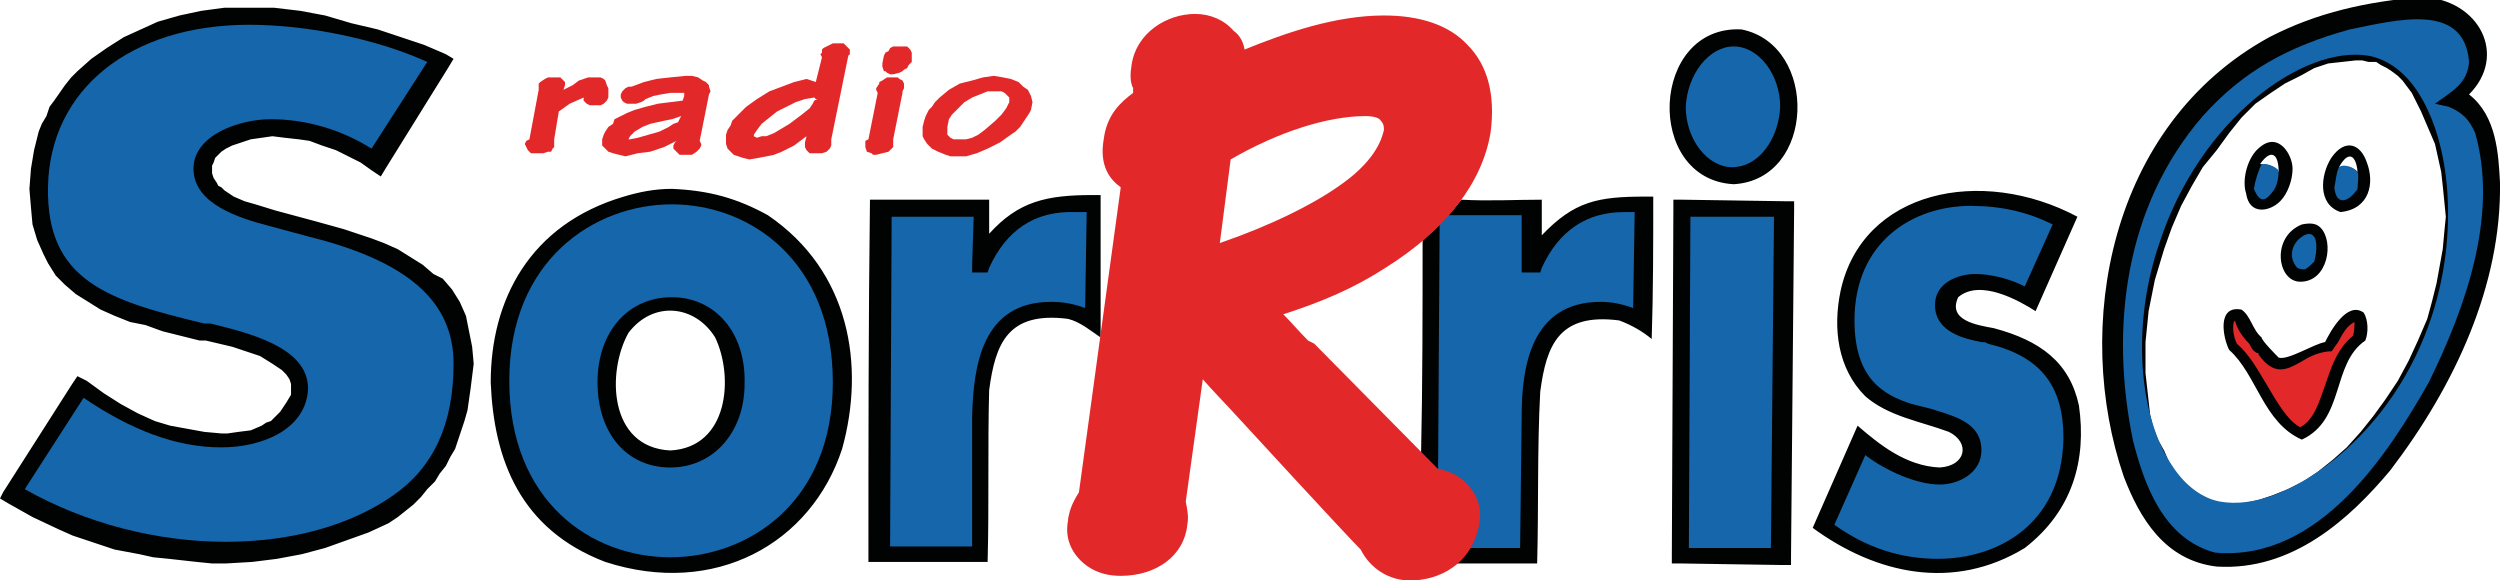
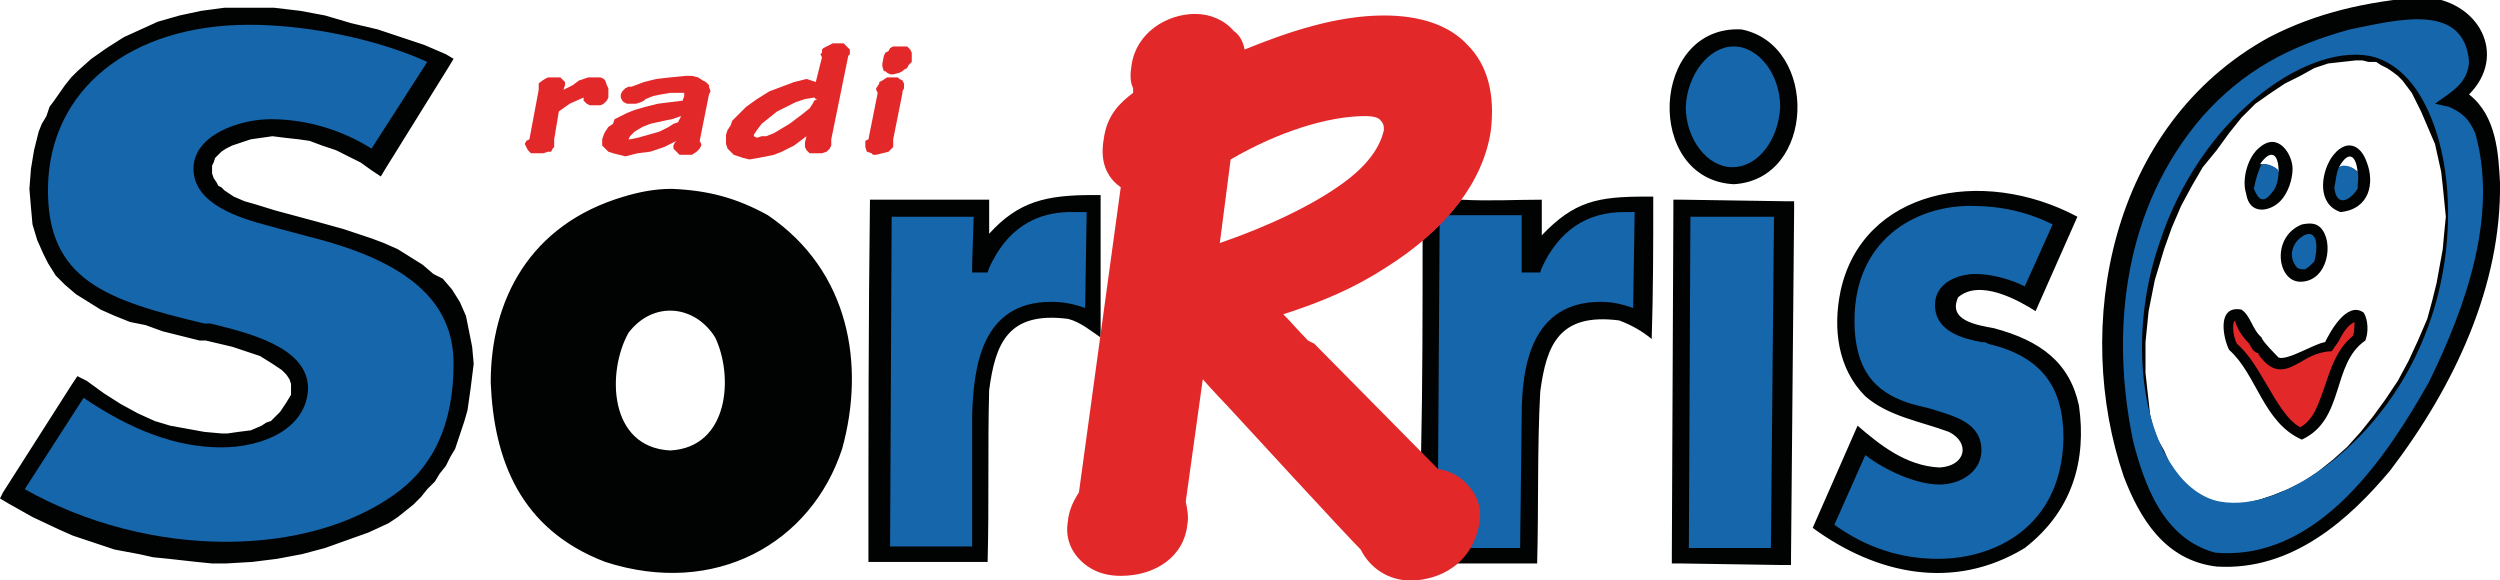
<svg xmlns="http://www.w3.org/2000/svg" version="1.1" id="Livello_1" x="0px" y="0px" viewBox="0 0 161.5 37.5" style="enable-background:new 0 0 161.5 37.5;" xml:space="preserve">
  <style type="text/css">
	.st0{fill-rule:evenodd;clip-rule:evenodd;fill:#010202;}
	.st1{fill-rule:evenodd;clip-rule:evenodd;fill:#1666AB;}
	.st2{fill-rule:evenodd;clip-rule:evenodd;fill:#E3282A;}
</style>
  <path class="st0" d="M94,36.4c0.7-0.6,1.3-1.5,1.4-2.8c0.1-0.9-0.2-1.7-0.9-2.4c-0.5-0.5-1.1-0.8-1.8-0.9l-0.9-0.9  c0.1-4.6,0.1-9.3,0.1-13.9c1-0.8,1.8-1.7,2.5-2.6c1.8,0.1,3.5,0,5.2,0v0.6v1.7c2.1-2.2,3.6-2.5,6.7-2.5h0.5c0,3.1,0,6.1-0.1,9.2  c-0.6-0.5-1.3-0.9-2.1-1.2c-3.9-0.5-4.7,1.6-5.1,4.6c-0.2,3.7-0.1,7.5-0.2,11.1H94z M155.8,6l-0.3-0.4l-0.3-0.4l-0.3-0.3l-0.4-0.3  l-0.3-0.2l-0.4-0.2l-0.3-0.2L153,4l-0.4-0.1h-0.4L151.3,4l-0.9,0.1l-0.9,0.3l-0.9,0.5l-1,0.5l-0.9,0.6l-1,0.7l-0.9,0.9L144,8.6  l-0.8,1.1l-0.9,1.1l-0.7,1.2l-0.7,1.3l-0.6,1.4l-0.5,1.4l-0.3,1l-0.3,1l-0.2,1l-0.2,1l-0.1,1l-0.1,1v1v1l0.1,0.9l0.1,0.9l0.1,0.9  l0.2,0.8l0.3,0.8l0.4,0.7l0.3,0.7l0.4,0.7l0.3,0.4l0.3,0.4l0.4,0.3l0.3,0.3l0.4,0.2l0.4,0.2l0.4,0.1l0.3,0.1l0.4,0h0.4l0.9,0  l0.9-0.2l0.9-0.3l1-0.4l1-0.5l0.9-0.6l1-0.8l0.9-0.8l0.9-1l0.8-1l0.8-1.1l0.8-1.2l0.7-1.3l0.6-1.3l0.6-1.4l0.3-1.1l0.3-1.2l0.2-1.1  l0.2-1.1l0.1-1.1l0.1-1l-0.1-1l-0.1-1l-0.1-0.9l-0.2-0.9l-0.2-0.9L157,8.6l-0.3-0.7l-0.3-0.7l-0.3-0.6L155.8,6z M161.5,11.8  c0.1,6.6-2.9,13.1-7.1,18.6c-2.6,3.1-6.3,6.5-11.2,6.2c-3.4-0.4-5-3.2-6-5.8c-3.3-9.6-1-22.7,9.4-28.4c3.1-1.6,6.3-2.3,9.9-2.6  c3.7,0.2,5.5,3.8,3,6.3C161.3,7.5,161.4,10,161.5,11.8 M128.8,21.2c-1.1-0.2-3-0.5-2.3-2c1.4-1.2,3.9,0.2,5,0.9l2.7-6.1  c-6.2-3.3-13.9-1.7-15.3,4.8c-0.5,2.4-0.2,5,1.6,6.8c1.5,1.3,3.5,1.6,5.4,2.3c1.4,0.7,1.1,2.2-0.6,2.3c-2.2-0.1-3.9-1.5-5.3-2.7  l-2.9,6.6c4.1,3,9.1,4.1,13.7,1.3c3.1-2.4,4-5.7,3.5-9.2C133.7,23.4,131.8,22,128.8,21.2 M108.7,12.9h-0.6v0.6l-0.1,22.4v0.5h0.6  l6.5,0.1h0.6v-0.6l0.2-22.4l0-0.5h-0.6L108.7,12.9z M112,11.9c-5.8-0.3-5.4-10.3,0.5-10C117.5,2.9,117.3,11.6,112,11.9 M70.6,12.6  c-3,0-4.8,0.4-6.7,2.5v-1.7v-0.5h-7.7c-0.1,7.8-0.1,15.7-0.1,23.4h7.7c0.1-3.7,0-7.5,0.1-11.1c0.4-3,1.2-5.1,5.1-4.6  c0.8,0.2,1.5,0.8,2.1,1.2c0-3.1,0-6.1,0-9.2H70.6z M43.3,29.1c-4-0.2-4.1-5.1-2.7-7.6c1.6-2.1,4.3-1.8,5.6,0.3  C47.4,24.3,47.1,28.9,43.3,29.1 M43.4,12.2c-1.1,0-2.1,0.2-3.1,0.5c-6.1,1.8-8.6,6.7-8.6,12c0.2,5,1.9,9.5,7.4,11.6  c7.1,2.3,13.3-1.2,15.3-7.3c1.5-5.4,0.5-11.5-4.8-15.1C47.6,12.8,45.8,12.3,43.4,12.2 M20.4,14.3l-2.6-0.7l-1.3-0.4L15.8,13  l-0.7-0.3l-0.6-0.4l-0.2-0.2L14.1,12L14,11.8l-0.2-0.3l-0.1-0.3V11v-0.3l0.1-0.2l0.1-0.3l0.2-0.2l0.2-0.2l0.3-0.2L15,9.4l0.6-0.2  l0.6-0.2l0.7-0.1l0.7-0.1l0.8,0.1l0.9,0.1L20,9.1l0.8,0.3l0.9,0.3l0.8,0.4l0.8,0.4l0.7,0.5l0.6,0.4l0.3-0.5l4.1-6.6l0.3-0.5  l-0.5-0.3l-1.4-0.6l-1.5-0.5l-1.5-0.5l-1.7-0.4L21,1l-1.6-0.3l-1.7-0.2l-1.6,0l-1.6,0l-1.5,0.2l-1.4,0.3l-1.4,0.4L9.1,1.9L8,2.4  L6.9,3.1l-1,0.7L5,4.6L4.6,5L4.2,5.5l-0.7,1L3.2,6.9L3,7.5L2.7,8L2.5,8.5L2.2,9.7L2,10.9l-0.1,1.3l0.1,1.2l0.1,1.1l0.3,1l0.4,0.9  L3.1,17l0.5,0.8l0.6,0.6l0.7,0.6l0.8,0.5l0.8,0.5l0.9,0.4l1,0.4L9.4,21l1.1,0.4l2.4,0.6l0.4,0l1.7,0.4l0.9,0.3l0.9,0.3l0.8,0.5  l0.3,0.2l0.3,0.2l0.3,0.3l0.2,0.3l0.1,0.3v0.3v0.4L18.5,26l-0.2,0.3l-0.2,0.3l-0.3,0.3l-0.3,0.3l-0.3,0.1l-0.3,0.2l-0.7,0.3  l-0.8,0.1l-0.7,0.1L14.3,28l-1.1-0.1l-1.1-0.2L11,27.5L10,27.2l-1.1-0.5l-1.1-0.6l-1.1-0.7l-1.1-0.8L5,24.3l-0.4,0.6l-4.4,6.9  L0,32.2l0.5,0.3l1.6,0.9l1.7,0.8l0.9,0.4l0.9,0.3l1.8,0.6L9,35.8l0.9,0.2l1,0.1l0.9,0.1l0.9,0.1l1,0.1h0.9l1.7-0.1l1.6-0.2l1.6-0.3  l1.5-0.4l1.4-0.5l1.4-0.5l1.3-0.6l0.6-0.4l0.5-0.4l0.5-0.4l0.5-0.5l0.4-0.5l0.5-0.5l0.3-0.5l0.4-0.5l0.3-0.6l0.3-0.5l0.2-0.6  l0.2-0.6l0.2-0.6l0.2-0.7l0.1-0.7l0.1-0.7l0.1-0.8l0.1-0.8l-0.1-1.1l-0.2-1l-0.2-1l-0.4-0.9l-0.5-0.8l-0.6-0.7L28,17.7l-0.7-0.6  l-0.8-0.5l-0.8-0.5l-0.9-0.4L24,15.4l-0.9-0.3l-0.9-0.3L20.4,14.3z M152.7,20.2c0.3,0.5,0.3,1.3,0.1,1.8c-2.2,1.5-1.3,5.1-4.1,6.4  c-2.5-1.1-2.9-4.2-4.7-5.8c-0.4-0.8-0.8-2.9,0.8-2.6c0.6,0.4,0.7,1.3,1.3,1.8c0,0.2,1,1.2,1.1,1.3c0.6,0.2,2.3-0.9,3-1  C150.5,21.5,151.6,19.4,152.7,20.2 M149.9,14.7c0.9,0.9,0.5,3.5-1.3,3.5c-1.5,0-1.9-2.9,0.1-3.7C149.2,14.4,149.6,14.4,149.9,14.7   M147.2,11.1c-0.3-0.4-0.7-0.5-1.2-0.5C146.7,9.6,147.2,9.9,147.2,11.1 M146,9.5c1.2-1,2.1,0.5,2.1,1.4c0,0.7-0.3,1.6-0.8,2.1  c-0.7,0.7-2,0.9-2.2-0.5C144.8,11.6,145.2,10.1,146,9.5 M152.3,11.1c-0.3-0.3-0.7-0.4-1.2-0.3C151.7,9.7,152.2,10,152.3,11.1   M150.6,10.2c0.9-1.3,1.9-0.9,2.3,0.3c0.5,1.3,0.2,3-1.7,3.2C149.7,13.2,149.9,11.3,150.6,10.2" />
  <path class="st1" d="M20,15.3c0,0-2.6-0.7-2.6-0.7c-1.9-0.5-4.9-1.4-4.9-3.7c0-2.2,3-3.2,5-3.2c2.3,0,4.6,0.7,6.5,1.9L27.6,4  c-3.3-1.5-7.8-2.4-11.5-2.4c-7.7,0-12.9,4.2-13,10.5c-0.1,6,3.8,7.3,10.1,8.8l0.4,0c2.4,0.6,6.3,1.5,6.3,4.2  c-0.1,2.6-2.9,3.8-5.6,3.8c-2.9,0-5.8-1.1-8.9-3.2l-3.8,5.9c3.9,2.2,8.5,3.4,13,3.4c4.3,0,8.1-1.1,10.8-3c2.6-1.8,3.9-4.6,3.9-8.5  C29.3,19.5,26.4,16.9,20,15.3" />
-   <path class="st1" d="M43.4,13.2c-5,0-10.5,3.6-10.5,11.4c0,7.8,5.3,11.4,10.4,11.4c5,0,10.5-3.5,10.5-11.3  C53.8,16.8,48.4,13.2,43.4,13.2 M43.3,30.2c-2.8,0-4.7-2.2-4.7-5.5c0-3.3,2-5.5,4.8-5.5c2.8,0,4.8,2.3,4.7,5.6  C48.1,27.9,46.1,30.2,43.3,30.2" />
  <path class="st1" d="M63.9,17.3l-0.1,0.3h-0.4h0h-0.6v-0.5l0.1-3.1h-5.3l-0.1,21.3h5.3l0-8.5c0.1-3.1,0.6-7.3,5.1-7.3  c0.7,0,1.4,0.1,2.2,0.4l0.1-6.2h-0.7C66.8,13.6,65,14.9,63.9,17.3" />
  <path class="st1" d="M94.8,35.3c0.2-0.5,0.5-1.1,0.5-1.7c0.1-0.9-0.2-1.7-0.9-2.4c-0.4-0.4-0.9-0.7-1.5-0.8l0.1-16  c0.2-0.2,0.3-0.3,0.4-0.5h4.9v3.1v0.6H99h0.1h0.4l0.1-0.3c1.1-2.4,2.9-3.6,5.3-3.6h0.7l-0.1,6.2c-0.8-0.3-1.5-0.4-2.1-0.4  c-4.5,0-5.1,4.2-5.1,7.4l-0.1,8.5H94.8z" />
  <polygon class="st1" points="109.1,35.4 114.4,35.4 114.6,14 109.2,14 " />
  <path class="st1" d="M111.9,10.8c1.7,0,3-1.8,3.1-3.9c0-2.1-1.4-3.9-3-3.9c-1.6,0-3,1.8-3.1,3.9C108.9,9,110.3,10.8,111.9,10.8" />
  <path class="st1" d="M128.4,22.2c-0.1-0.1-0.2-0.1-0.4-0.1c-1-0.2-3-0.6-3-2.4c0-1.5,1.6-2,2.6-2c1,0,2.2,0.3,3.2,0.8l1.8-4  c-1.6-0.8-3.3-1.2-5.3-1.2c-3.7,0-7.5,2.3-7.5,7.4c0,3.7,1.8,4.8,3.7,5.4c0.4,0.1,0.8,0.2,1.2,0.3c1.6,0.5,3.3,0.9,3.3,2.7  c0,1.4-1.4,2.2-2.7,2.2c-1.5,0-3.5-0.9-4.8-1.9l-2,4.5c2.1,1.5,4.3,2.2,6.7,2.2c3.7,0,8-2.1,8.1-7.8C133.3,24.9,131.8,23,128.4,22.2  " />
  <path class="st2" d="M151.1,22c-0.1,0.2-0.3,0.4-0.4,0.6l-0.1,0.1l-0.2,0c-0.8,0.1-1.3,0.4-1.8,0.7c-0.9,0.5-1.7,0.9-2.7-0.5  c0-0.1,0-0.1-0.1-0.1c-0.2-0.1-0.3-0.2-0.5-0.6c-0.6-0.6-0.8-1.1-0.9-1.4v-0.1l-0.1,0.1c-0.1,0.4,0,1,0.2,1.4  c0.8,0.7,1.3,1.6,1.9,2.6c0.7,1.2,1.4,2.4,2.2,2.8c0.9-0.5,1.2-1.6,1.6-2.7c0.4-1.2,0.8-2.4,1.8-3.2c0.1-0.3,0.1-0.7,0.1-0.9  C151.7,21,151.4,21.4,151.1,22" />
  <path class="st1" d="M148.7,15.3c-0.5,0.3-1,1.2-0.3,2c0.2,0.1,0.3,0.1,0.5,0.1c0.2-0.1,0.4-0.3,0.6-0.5c0.2-0.7,0.2-1.5-0.1-1.7  C149.2,15,148.8,15.2,148.7,15.3" />
  <path class="st2" d="M96.3,8.5c0.3-2.4-0.2-4.3-1.5-5.6C93.6,1.6,91.7,1,89.4,1c-3.1,0-6.3,1.1-9,2.2c-0.1-0.6-0.4-1-0.7-1.2  c-0.6-0.7-1.5-1.1-2.5-1.1c-1.8,0-3.8,1.2-4.1,3.3c-0.1,0.6-0.1,1.1,0.1,1.5L73.2,6c-0.8,0.6-1.7,1.4-1.9,3  c-0.3,1.7,0.4,2.6,1.1,3.1l-2.7,19.7c-0.5,0.8-0.6,1.2-0.7,1.7v0.1c-0.2,1,0.1,1.9,0.8,2.6c0.5,0.5,1.3,1,2.6,1  c2.3,0,4.1-1.3,4.3-3.3c0.1-0.5,0-1-0.1-1.5l1.1-7.9c0.6,0.7,1.4,1.5,2.4,2.6c0,0,6.8,7.4,7.8,8.4c0.6,1.2,1.8,2,3.2,2  c1.8,0,4.1-1,4.5-3.9c0.1-0.9-0.2-1.7-0.9-2.4c-0.5-0.5-1.1-0.8-1.8-0.9l-8-8.1L84.5,22c-0.6-0.6-1.1-1.2-1.6-1.7  c2.5-0.8,4.6-1.7,6.6-3C93.5,14.8,95.8,11.7,96.3,8.5 M79.5,10.3c3.1-1.8,6.3-2.8,8.7-2.8c0.5,0,0.9,0.1,1,0.3  c0.2,0.2,0.2,0.4,0.2,0.6c-0.1,0.4-0.4,1.8-2.6,3.4c-1.9,1.4-4.8,2.8-8,3.9L79.5,10.3z" />
  <polygon class="st2" points="39.3,6.3 39.3,6 39.3,5.7 39.2,5.5 39.1,5.2 39,5.1 38.8,5 38.6,5 38.4,5 38,5 37.4,5.2 37,5.5   36.4,5.8 36.5,5.5 36.5,5.3 36.4,5.2 36.2,5 36,5 35.8,5 35.4,5 35.2,5.1 34.9,5.3 34.8,5.4 34.8,5.5 34.8,5.8 34.2,9 34,9.1   33.9,9.3 34,9.5 34.1,9.7 34.2,9.8 34.3,9.9 34.5,9.9 34.7,9.9 35.1,9.9 35.4,9.8 35.6,9.8 35.7,9.6 35.8,9.5 35.8,9.3 35.8,9.1   35.8,9 36.1,7.2 36.8,6.7 37.7,6.3 37.7,6.5 37.8,6.6 37.9,6.7 38.1,6.8 38.4,6.8 38.8,6.8 39,6.7 39.2,6.5 " />
  <path class="st2" d="M44.3,4.9l-1,0.1l-0.9,0.1l-0.8,0.2l-0.8,0.3l-0.2,0l-0.2,0.1l-0.2,0.2l-0.1,0.2v0.2l0.1,0.2l0.1,0.1l0.2,0.1  l0.3,0h0.3l0.3-0.1l0.2-0.1l0.1-0.1l0.5-0.2l0.5-0.1L43.3,6h0.5h0.3h0.1v0.2l-0.1,0.3l-0.8,0.1l-0.8,0.1l-0.8,0.2l-0.7,0.2l-0.5,0.2  l-0.4,0.2l-0.4,0.2L39.6,8l-0.3,0.2l-0.2,0.3L39,8.7L38.9,9v0.2v0.2L39,9.5l0.1,0.1l0.2,0.2l0.3,0.1L40,10l0.4,0.1l0.4-0.1l0.4-0.1  L42,9.8l0.9-0.3l0.8-0.4l-0.1,0.1l-0.1,0.2v0.2l0.2,0.2l0.1,0.1l0.1,0.1l0.2,0l0.2,0l0.4,0L45,9.8l0.2-0.2l0.1-0.2V9.3l-0.1-0.2  l0.6-3l0.1-0.2l-0.1-0.3l0-0.1l-0.2-0.2l-0.2-0.1L45.1,5l-0.4-0.1L44.3,4.9z M40.6,9L40.6,9l0.1-0.2L41,8.5l0.5-0.3L42,8l0.9-0.2  l0.5-0.1L44,7.5l-0.1,0.2l-0.1,0.2L43.5,8l-0.3,0.2l-0.6,0.3l-0.7,0.2l-0.7,0.2L40.7,9L40.6,9z" />
  <path class="st2" d="M54.1,2.8h-0.3l-0.4,0.2l-0.2,0.1l-0.1,0.1v0.2l-0.1,0.1l0.1,0.2l-0.4,1.6l-0.3-0.1l-0.3-0.1l-0.4,0.1l-0.4,0.1  l-0.8,0.3l-0.8,0.3l-0.8,0.5l-0.7,0.5l-0.6,0.6l-0.3,0.3l-0.1,0.3l-0.2,0.3l-0.1,0.3v0.3v0.3l0.1,0.3l0.2,0.2l0.2,0.2l0.3,0.1  l0.3,0.1l0.4,0.1l0.6-0.1l0.5-0.1l0.5-0.1l0.5-0.2l0.8-0.4l0.8-0.6l-0.1,0.4l0,0.1L52,9.3v0.2l0.1,0.2l0.1,0.1l0.1,0.1l0.4,0l0.4,0  l0.3-0.1l0.2-0.2l0.1-0.2V9.2l0-0.2l1.1-5.4l0.1-0.1l0-0.2V3.2L54.7,3l-0.2-0.2l-0.2,0H54.1z M52.6,6.5l-0.1,0.2L52.3,7l-0.5,0.4  L51,8l-0.5,0.3L50,8.6l-0.5,0.2h-0.3l-0.3,0.1l-0.2-0.1v0V8.7l0.2-0.3L49.2,8l0.5-0.4l0.5-0.4l0.6-0.3l0.6-0.3l0.6-0.2l0.6-0.1  l0.1,0.1h0.1L52.6,6.5L52.6,6.5z" />
  <polygon class="st2" points="57.7,5 57.3,5 57,5.2 56.8,5.3 56.8,5.4 56.6,5.7 56.6,5.8 56.7,6 56.1,9 55.9,9.1 55.9,9.3 55.9,9.5   56,9.8 56.3,9.9 56.4,10 56.6,10 57,9.9 57.4,9.8 57.6,9.6 57.7,9.5 57.7,9.3 57.7,9.2 57.7,9 58.3,6 58.3,5.9 58.4,5.7 58.4,5.4   58.3,5.2 58.1,5.1 58,5 57.9,5 " />
  <polygon class="st2" points="58.1,3 57.9,3 57.7,3 57.5,3.1 57.4,3.3 57.2,3.4 57.1,3.6 57,4.1 57,4.3 57.1,4.6 57.2,4.6 57.3,4.7   57.5,4.8 57.7,4.8 58.1,4.7 58.3,4.6 58.4,4.5 58.6,4.4 58.7,4.2 58.9,4 58.9,3.7 58.9,3.4 58.8,3.2 58.7,3.1 58.6,3 " />
-   <path class="st2" d="M66.1,5.6l-0.3-0.3l-0.5-0.2L64.8,5l-0.6-0.1L63.5,5l-0.7,0.2L62,5.4l-0.7,0.4l-0.6,0.5l-0.3,0.3l-0.2,0.3  L60,7.1l-0.2,0.4l-0.1,0.3l-0.1,0.4l0,0.3v0.3L59.7,9l0.2,0.3l0.3,0.3l0.4,0.2l0.5,0.2l0.3,0.1h0.3h0.7l0.7-0.2l0.7-0.3l0.8-0.4  l0.7-0.5l0.3-0.2l0.3-0.3l0.2-0.3l0.2-0.3l0.2-0.3l0.1-0.2l0.1-0.5l-0.1-0.4l-0.2-0.4L66.1,5.6z M63.6,8.4l-0.4,0.3l-0.4,0.2  l-0.4,0.1H62h-0.4l-0.2-0.1l-0.1-0.1l-0.1-0.1l0-0.1V8.2l0.1-0.5l0.2-0.3L61.9,7l0.4-0.4l0.5-0.3l0.5-0.2l0.5-0.2l0.5,0l0.4,0  l0.2,0.1l0.1,0.1l0.1,0.1l0.1,0.1v0.2v0.1l-0.2,0.4l-0.3,0.4l-0.4,0.4L63.6,8.4z" />
  <path class="st1" d="M156.1,5.8c-0.9-1.3-2-2-3.1-2.2c-4.2-0.7-10.9,4.1-13.5,12.1c-1.8,5.2-1.4,11.2,0.9,14.5c0.8,1.2,1.9,2,3,2.2  c2.2,0.4,4.9-0.7,7.5-2.8c2.8-2.3,5-5.5,6.2-9.2C158.8,15.2,158.4,9.2,156.1,5.8 M158.2,6.9c0.9,0.4,1.3,0.8,1.7,1.7  c1.5,5.3-0.6,11.2-3,16.1c-2.5,4.4-7,11.6-13.8,11c-3.4-0.9-4.6-4.5-5.3-7.2c-1.5-7.2-0.6-15.1,4.5-21c2.6-2.9,5.5-4.5,9.5-5.6  c3-0.6,7.4-1.8,7.7,2.1c-0.1,1.4-1.1,1.9-2.2,2.7L158.2,6.9z" />
  <path class="st1" d="M146.3,10.6h-0.2c-0.2,0.4-0.4,1-0.5,1.6c0.3,0.7,0.6,1,1.2,0.2c0.2-0.2,0.4-0.7,0.4-1.4  C147,10.8,146.6,10.6,146.3,10.6" />
  <path class="st1" d="M152.3,12.2c0-0.4,0.1-0.8,0-1.1c-0.2-0.2-0.5-0.4-0.9-0.4c0,0-0.2,0-0.3,0.1c-0.2,0.4-0.2,0.9-0.3,1.3  C150.9,13.3,151.7,13.1,152.3,12.2" />
</svg>